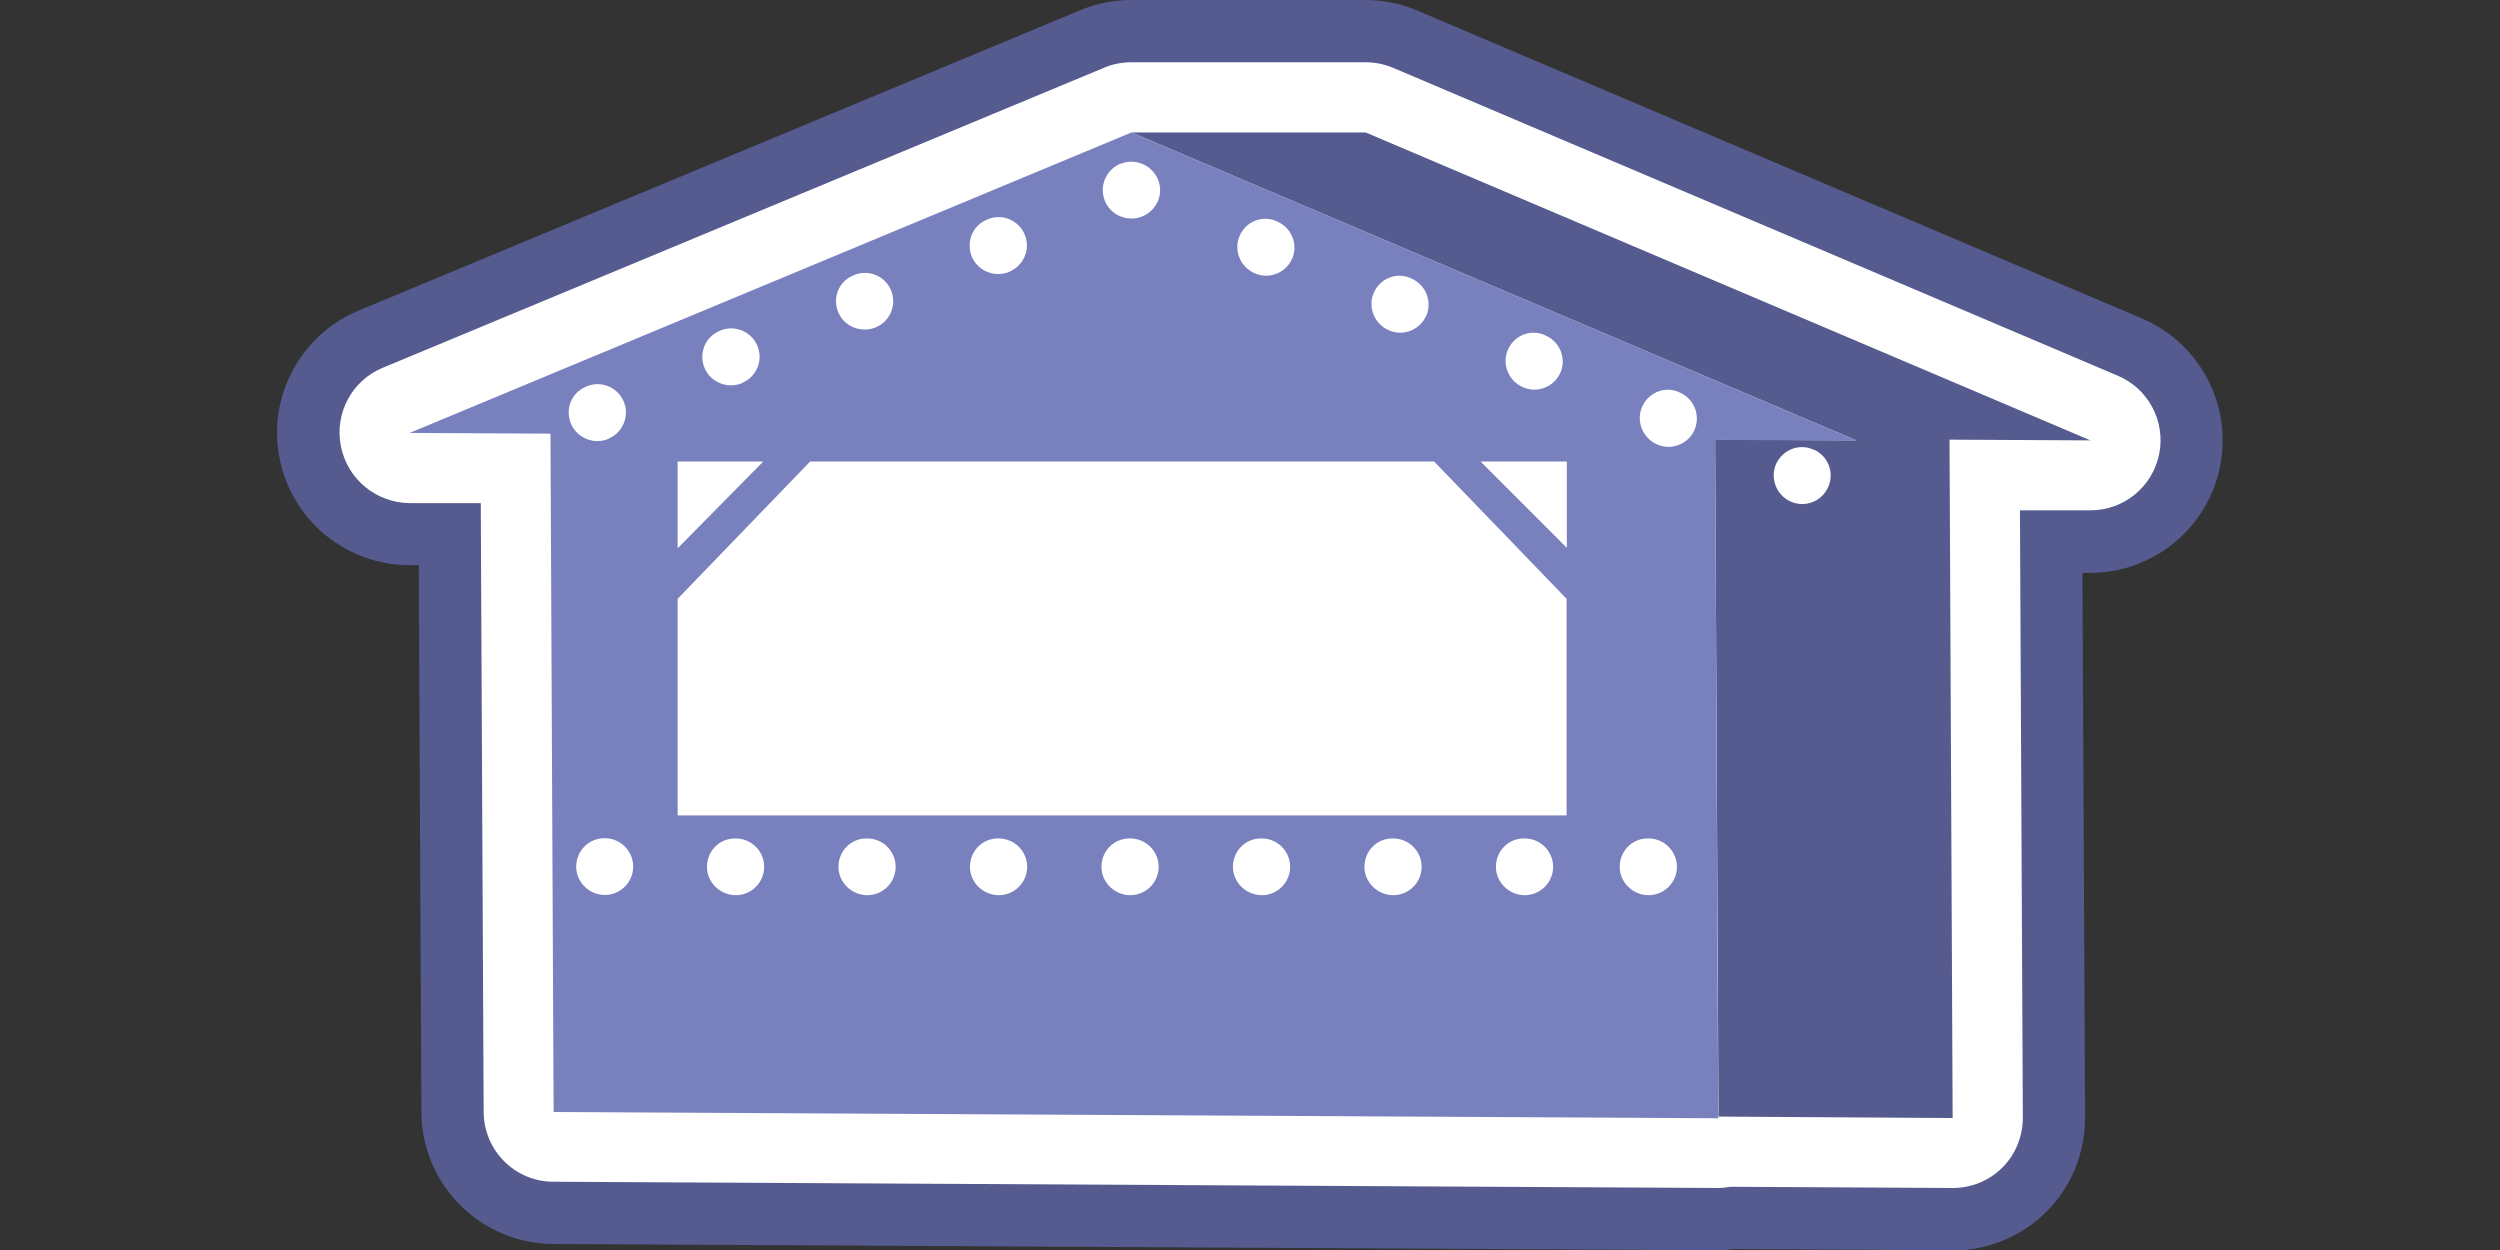
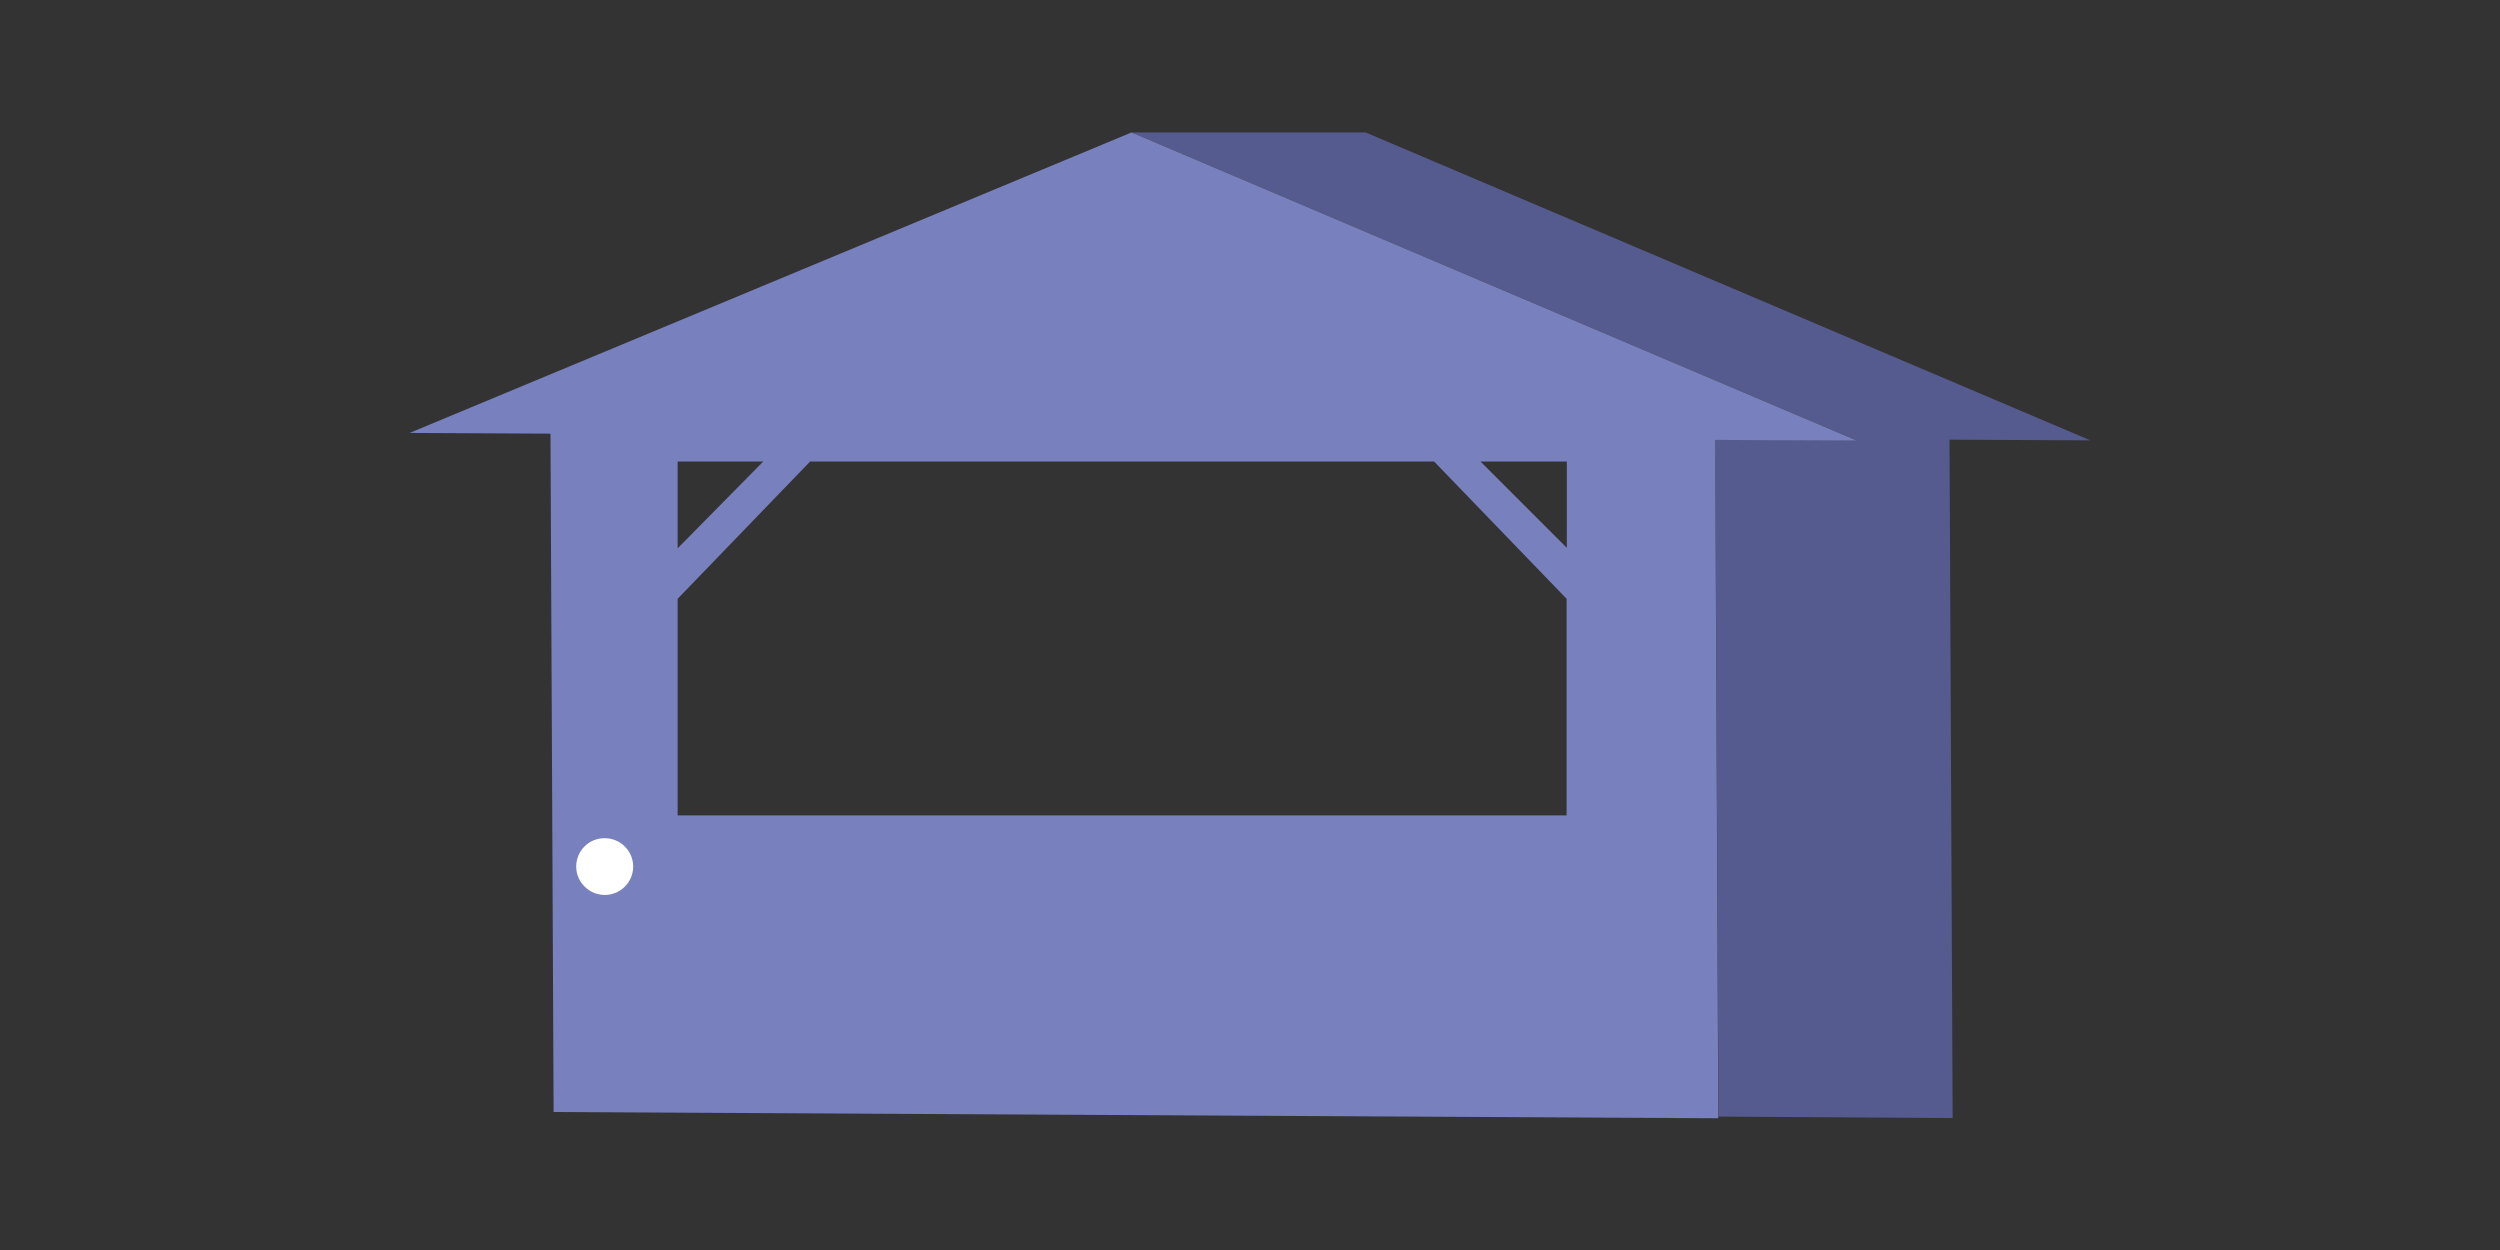
<svg xmlns="http://www.w3.org/2000/svg" id="marches" data-name="Calque 5" width="104" height="52.01" viewBox="0 0 104 52.01">
  <rect x="0" y="0" width="104" height="52.01" fill="#333333" stroke="none" />
  <g>
-     <path d="m81.23,52.01h-.03l-9.01-.05c-.24.03-.5.04-.73.05l-48.45-.26c-3.02-.02-5.46-2.46-5.48-5.48l-.11-22.76h-.41c-2.62-.01-4.87-1.87-5.38-4.44-.51-2.57.87-5.14,3.29-6.15L44.95.42c.67-.28,1.39-.42,2.12-.42h9.74c.74,0,1.47.15,2.15.44l30.15,12.81c2.41,1.03,3.77,3.61,3.24,6.18-.53,2.56-2.78,4.4-5.39,4.4h-.33s.11,22.66.11,22.66c0,1.47-.57,2.88-1.61,3.92-1.03,1.03-2.43,1.61-3.89,1.61Z" fill="#555b8e" />
-     <path d="m81.23,49.42h-.02l-9.22-.05c-.17.03-.35.05-.52.05l-48.45-.26c-1.6,0-2.89-1.3-2.9-2.9l-.12-25.33h-2.97c-1.39-.02-2.58-1-2.85-2.37s.46-2.73,1.74-3.26L45.95,2.81c.35-.15.74-.22,1.12-.22h9.74c.39,0,.78.08,1.14.23l30.15,12.81c1.28.54,2,1.91,1.72,3.27-.28,1.36-1.47,2.33-2.86,2.33h-2.93s.12,25.26.12,25.26c0,.78-.3,1.53-.85,2.08-.55.55-1.29.85-2.06.85Z" fill="#fff" />
-   </g>
+     </g>
  <polygon points="86.96 18.32 56.81 5.51 47.07 5.51 77.22 18.32 71.35 18.29 71.49 46.45 81.23 46.51 81.1 18.29 86.96 18.32" fill="#555b8e" />
  <path d="m77.22,18.32l-30.15-12.81-30.03,12.5,5.86.03.13,28.22,48.45.26-.13-28.22,5.86.03Zm-12.04,4.47l-3.59-3.59h3.59v3.59Zm-36.99-3.59h3.56l-3.56,3.61v-3.61Zm0,14.72v-9.01l5.51-5.71h0s25.96,0,25.96,0h0s5.51,5.71,5.51,5.71h0s0,9.01,0,9.01H28.19Z" fill="#7881be" />
  <path d="m25.16,37.23c-.65,0-1.19-.53-1.19-1.18s.52-1.18,1.17-1.18h.02c.65,0,1.18.53,1.18,1.18s-.53,1.18-1.18,1.18Z" fill="#fff" />
-   <path d="m25.31,18.25c.6-.25.89-.94.64-1.54-.25-.6-.94-.89-1.54-.64l-.04.02c-.6.25-.87.93-.62,1.53.19.45.63.73,1.1.73.15,0,.31-.03.46-.09Zm5.56-2.32c.6-.25.89-.94.64-1.54-.25-.6-.94-.89-1.54-.64l-.04.02c-.6.25-.87.93-.62,1.54.19.45.63.72,1.1.72.15,0,.31-.03.46-.09Zm5.58-2.32c.6-.26.87-.96.61-1.55-.26-.6-.96-.87-1.55-.61l-.04.02c-.6.26-.85.95-.59,1.54.19.44.63.7,1.09.7.16,0,.32-.03.48-.1Zm5.54-2.31c.6-.25.89-.94.64-1.54-.25-.6-.94-.89-1.54-.64l-.04.02c-.6.25-.87.93-.62,1.54.19.45.63.72,1.1.72.15,0,.31-.03.46-.09Zm6.19-2.96c.24-.61-.07-1.29-.68-1.53-.28-.11-.59-.11-.87,0h-.02c-.6.25-.89.93-.65,1.54.14.36.45.61.8.7.1.03.21.04.32.04.47,0,.91-.29,1.1-.75Zm22.32,9.52c.25-.6-.04-1.29-.64-1.54l-.04-.02c-.6-.25-1.27.05-1.52.65-.25.6.06,1.3.66,1.55.15.06.3.09.45.09.46,0,.91-.28,1.09-.73Zm-5.58-2.37c.25-.6-.04-1.29-.64-1.54l-.04-.02c-.6-.25-1.27.04-1.52.64-.25.6.05,1.3.66,1.55.15.06.3.09.45.09.46,0,.9-.27,1.09-.73Zm-5.58-2.37c.25-.6-.04-1.29-.64-1.54l-.04-.02c-.6-.25-1.27.04-1.52.64-.25.6.05,1.3.66,1.55.15.06.3.09.45.09.46,0,.9-.27,1.09-.73Zm-5.58-2.37c.25-.6-.04-1.29-.64-1.54l-.04-.02c-.6-.25-1.27.04-1.52.64-.25.6.05,1.3.66,1.55.15.06.3.09.45.09.46,0,.9-.27,1.09-.73Zm22.29,9.52c.27-.59.01-1.29-.58-1.56h-.02c-.59-.28-1.28-.01-1.56.58-.27.59,0,1.3.59,1.57.16.07.33.11.49.11.45,0,.88-.26,1.07-.69Zm-11.44,15.79c0-.65-.53-1.18-1.18-1.18h-.04c-.65,0-1.16.53-1.16,1.18s.55,1.18,1.2,1.18,1.18-.53,1.18-1.18Zm5.15,0c0-.65-.53-1.18-1.18-1.18h-.04c-.65,0-1.16.53-1.16,1.18s.55,1.18,1.2,1.18,1.18-.53,1.18-1.18Zm-10.62,0c0-.65-.53-1.18-1.18-1.18h-.04c-.65,0-1.16.53-1.16,1.18s.55,1.18,1.2,1.18,1.18-.53,1.18-1.18Zm-5.47,0c0-.65-.53-1.18-1.18-1.18h-.04c-.65,0-1.16.53-1.16,1.18s.55,1.18,1.2,1.18,1.18-.53,1.18-1.18Zm-5.47,0c0-.65-.53-1.18-1.18-1.18h-.04c-.65,0-1.16.53-1.16,1.18s.55,1.18,1.2,1.18,1.18-.53,1.18-1.18Zm-5.47,0c0-.65-.53-1.18-1.18-1.18h-.04c-.65,0-1.16.53-1.16,1.18s.55,1.18,1.2,1.18,1.18-.53,1.18-1.18Zm-5.47,0c0-.65-.53-1.18-1.18-1.18h-.04c-.65,0-1.16.53-1.16,1.18s.55,1.18,1.2,1.18,1.18-.53,1.18-1.18Zm-5.47,0c0-.65-.53-1.18-1.18-1.18h-.04c-.65,0-1.16.53-1.16,1.18s.55,1.18,1.2,1.18,1.18-.53,1.18-1.18Z" fill="#fff" />
</svg>